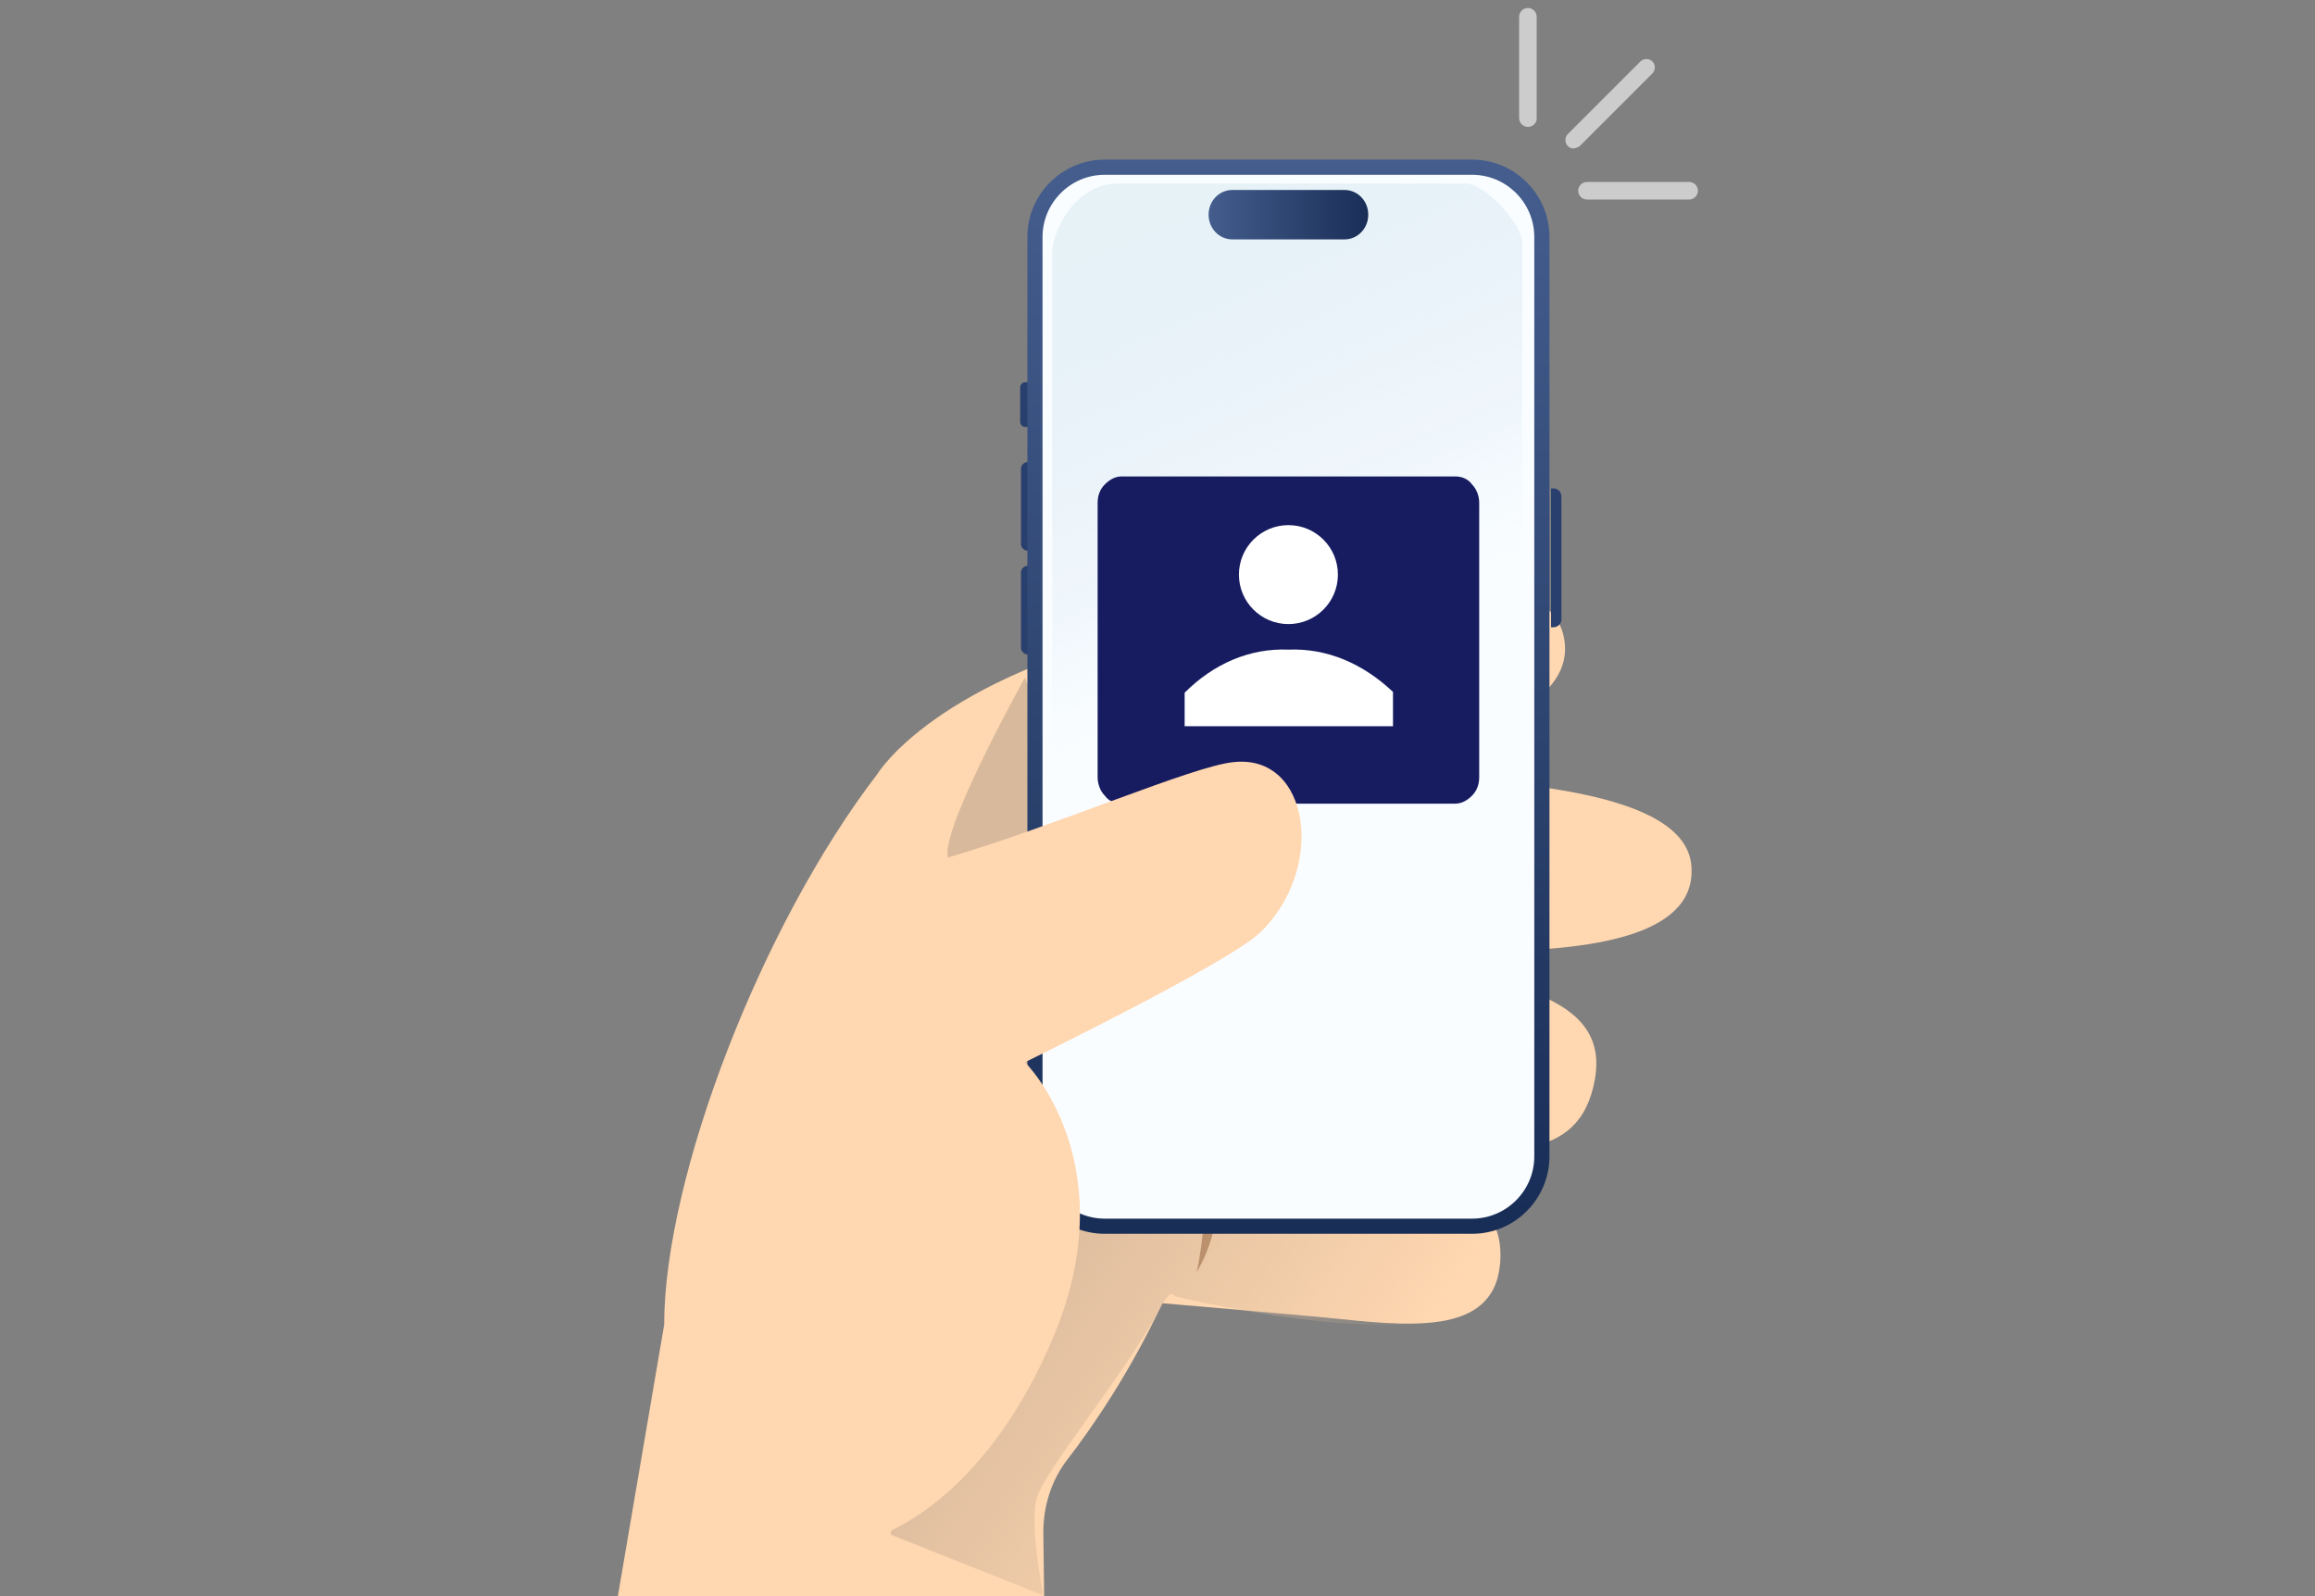
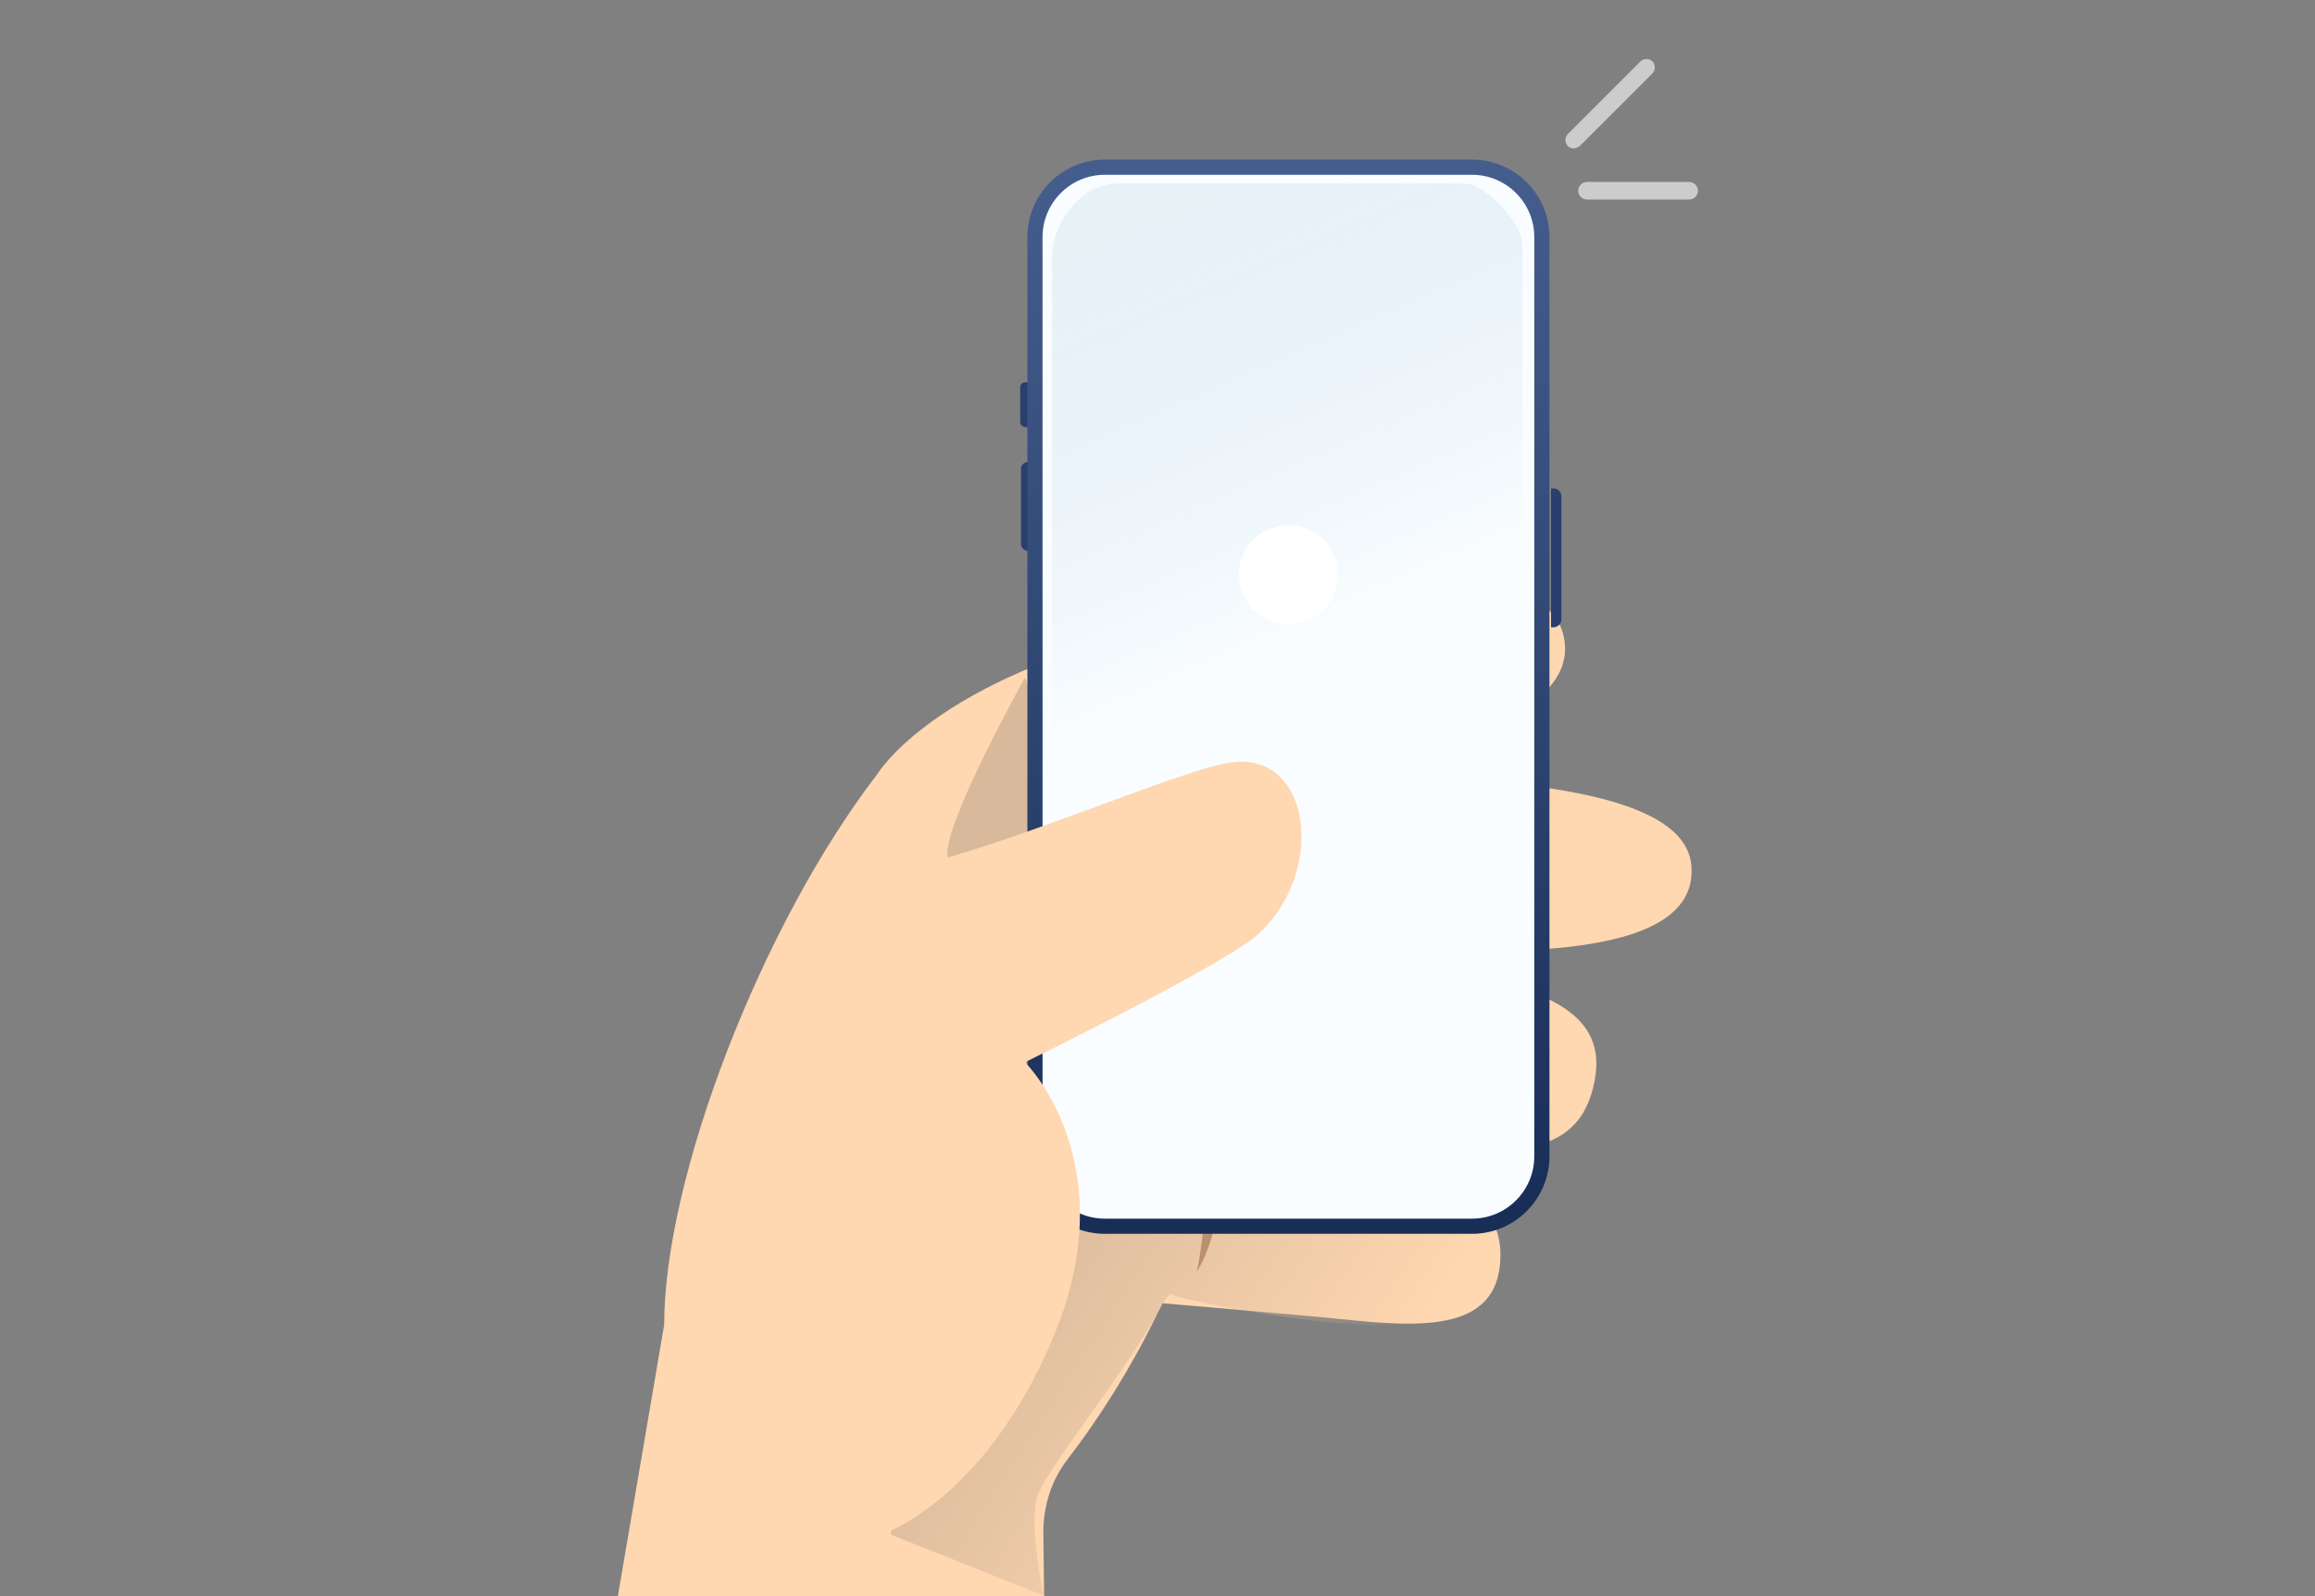
<svg xmlns="http://www.w3.org/2000/svg" version="1.0" id="レイヤー_1" x="0px" y="0px" viewBox="0 0 290 200" style="enable-background:new 0 0 290 200;" xml:space="preserve">
  <rect x="0" y="0" width="290" height="200" fill="#808080" stroke="none" />
  <style type="text/css">
	.st0{fill:#CCCCCC;}
	.st1{fill:#FFD7B0;}
	.st2{fill:#BB916D;}
	.st3{fill:url(#SVGID_1_);}
	.st4{fill:#FAFDFF;}
	.st5{fill:#293F6D;}
	.st6{fill:url(#SVGID_00000180363067501192496300000011898051941444655526_);fill-opacity:0.3;}
	.st7{fill:url(#SVGID_00000009579207251965280030000003816354378272864447_);}
	.st8{fill:#171C61;}
	.st9{fill:#FFFFFF;}
	.st10{fill:url(#SVGID_00000005256614321485419290000009725062326498031807_);}
</style>
  <g>
-     <path class="st0" d="M191.4,15.9c-0.6,0-1.1-0.5-1.1-1.1V2.1c0-0.6,0.5-1.1,1.1-1.1s1.1,0.5,1.1,1.1v12.8   C192.5,15.4,192,15.9,191.4,15.9z" />
    <path class="st0" d="M197.1,18.6c-0.3,0-0.5-0.1-0.7-0.3c-0.4-0.4-0.4-1.1,0-1.5l9.1-9.1c0.4-0.4,1.1-0.4,1.5,0   c0.4,0.4,0.4,1.1,0,1.5l-9.1,9.1C197.6,18.5,197.3,18.6,197.1,18.6z" />
    <path class="st0" d="M211.6,25h-12.8c-0.6,0-1.1-0.5-1.1-1.1s0.5-1.1,1.1-1.1h12.8c0.6,0,1.1,0.5,1.1,1.1S212.2,25,211.6,25z" />
    <path class="st1" d="M177.4,143.2c9.9,1,20.5,3,22.4-8c1.8-10.4-10.5-12.8-32.3-15.7c8.1-0.1,16.4-0.2,20.6-0.3   c9.9-0.3,24.2-1.5,23.8-10.4c-0.3-8.8-18.4-11.6-46.7-11.7c3.9-0.9,7.3-1.7,9.6-2.3c9.6-2.4,23.3-6.7,21-15.4s-21.3-7.3-50-0.9   c-28.7,6.4-35.9,18.5-35.9,18.5C95.3,116,83.2,147.6,83.2,166l-5.8,34h53.4l-0.1-8c0-3.3,1-6.5,3-9.1c3.1-4,7.9-11,11.9-19.6   c8.1,0.7,16.3,1.4,20.5,1.8c9.9,1,20.9,2.5,21.8-6.6c1.1-11-11.9-13.1-35.8-16.1c0.1-0.7,0.2-1.4,0.3-2.1   C161.8,141.5,172.4,142.7,177.4,143.2z" />
    <path class="st2" d="M132.3,101.6c0,0,19.7-1.3,35.4-4.3C167.7,97.3,157.4,96.3,132.3,101.6z" />
    <path class="st2" d="M146.2,118.6c0,0,11.5,1.7,25.4,1.2C171.6,119.8,165.6,116.6,146.2,118.6z" />
    <linearGradient id="SVGID_1_" gradientUnits="userSpaceOnUse" x1="174.207" y1="174.092" x2="129.862" y2="145.066">
      <stop offset="0" style="stop-color:#D8B99C;stop-opacity:0" />
      <stop offset="1" style="stop-color:#D8B99C" />
    </linearGradient>
    <path class="st3" d="M128.4,84.9c0,0,16.5,46.3,25.1,59c0.6,0.8,30.8,2,32.7,9.5c0.7,2.8,2,4.9,1.5,7c-2.3,11.4-40.6,2-40.6,2   s-0.3-1-1.4,0.9c-5.1,9.5-15.1,21.1-15.9,24.7s0.9,11.9,0.9,11.9l-19.1-7.6c0,0,7.6-81.1,7.1-85.1S128.4,84.9,128.4,84.9z" />
    <path class="st2" d="M135,101c13.8,12.7,23,45.2,14.9,58.4C149.9,159.4,156.9,132.1,135,101z" />
    <path class="st4" d="M138.9,20.7h44.9c5.4,0,9.8,4.4,9.8,9.8v113.5c0,5.4-4.4,9.8-9.8,9.8h-44.9c-5.4,0-9.8-4.4-9.8-9.8V30.5   C129.1,25.1,133.5,20.7,138.9,20.7z" />
    <path class="st5" d="M129.1,53.5h-0.7c-0.3,0-0.6-0.3-0.6-0.6v-4.4c0-0.3,0.3-0.6,0.6-0.6h0.7V53.5z" />
    <path class="st5" d="M129.1,69h-0.4c-0.4,0-0.8-0.4-0.8-0.8v-9.5c0-0.4,0.4-0.8,0.8-0.8h0.4V69z" />
    <path class="st5" d="M194.3,78.6h0.3c0.5,0,1-0.4,1-1V62.2c0-0.5-0.4-1-1-1h-0.3V78.6z" />
-     <path class="st5" d="M129.1,82h-0.4c-0.4,0-0.8-0.4-0.8-0.8v-9.5c0-0.4,0.4-0.8,0.8-0.8h0.4V82z" />
    <linearGradient id="SVGID_00000062158911281908836930000007498335522460708003_" gradientUnits="userSpaceOnUse" x1="177.509" y1="123.625" x2="137.451" y2="31.681">
      <stop offset="0.449" style="stop-color:#7AB1D9;stop-opacity:0" />
      <stop offset="1" style="stop-color:#BAD7E5" />
    </linearGradient>
    <path style="fill:url(#SVGID_00000062158911281908836930000007498335522460708003_);fill-opacity:0.3;" d="M182.7,151.1h-43.1   c-4.5-1-7.2-4.7-7.8-8.6V31.9c0-3.4,3.2-8.9,8.2-8.9l43.8,0c2.3,0.2,6.9,5,6.9,7.5v111.8C190.9,146.9,186.4,151.1,182.7,151.1z" />
    <linearGradient id="SVGID_00000077303529856050435430000017908021128945910463_" gradientUnits="userSpaceOnUse" x1="151.374" y1="26.879" x2="171.442" y2="26.879">
      <stop offset="0" style="stop-color:#445D8D" />
      <stop offset="1" style="stop-color:#192E57" />
    </linearGradient>
-     <path style="fill:url(#SVGID_00000077303529856050435430000017908021128945910463_);" d="M154.4,23.8h14c1.7,0,3,1.4,3,3.1l0,0   c0,1.7-1.3,3.1-3,3.1h-14c-1.7,0-3-1.4-3-3.1l0,0C151.4,25.2,152.7,23.8,154.4,23.8z" />
    <g>
-       <path class="st8" d="M140.5,59.7h41.8c0.8,0,1.6,0.3,2.1,1c0.6,0.6,0.9,1.5,0.9,2.3v34.4c0,0.9-0.3,1.7-0.9,2.3    c-0.6,0.6-1.3,1-2.1,1h-41.8c-0.8,0-1.6-0.3-2.1-1c-0.6-0.6-0.9-1.5-0.9-2.3V63c0-0.9,0.3-1.7,0.9-2.3S139.7,59.7,140.5,59.7z" />
      <g>
        <circle class="st9" cx="161.4" cy="72" r="6.2" />
-         <path class="st9" d="M161.4,81.4c-4.9-0.2-9.4,1.8-13,5.4V91h26.1v-4.3C170.8,83.2,166.3,81.2,161.4,81.4z" />
      </g>
    </g>
    <linearGradient id="SVGID_00000005247217779832048760000007517288215259991964_" gradientUnits="userSpaceOnUse" x1="161.618" y1="21.865" x2="161.201" y2="151.699">
      <stop offset="0" style="stop-color:#445D8D" />
      <stop offset="1" style="stop-color:#192E57" />
    </linearGradient>
    <path style="fill:url(#SVGID_00000005247217779832048760000007517288215259991964_);" d="M184.4,154.6h-46c-5.4,0-9.7-4.4-9.7-9.7   V29.7c0-5.4,4.4-9.7,9.7-9.7h46c5.4,0,9.7,4.4,9.7,9.7v115.2C194.1,150.2,189.8,154.6,184.4,154.6z M138.4,21.9   c-4.3,0-7.8,3.5-7.8,7.8v115.2c0,4.3,3.5,7.8,7.8,7.8h46c4.3,0,7.8-3.5,7.8-7.8V29.7c0-4.3-3.5-7.8-7.8-7.8H138.4z" />
    <path class="st1" d="M95,137.1c0,0,10.6-25.8,23.9-29.7s30.5-11.4,35.6-11.9c9.7-1.1,11.6,13.5,3.3,21.4   c-4,3.8-29.4,16.2-29.4,16.2s12.6,12.4,3.7,34.1c-9,21.7-22.5,25.4-22.5,25.4" />
  </g>
</svg>